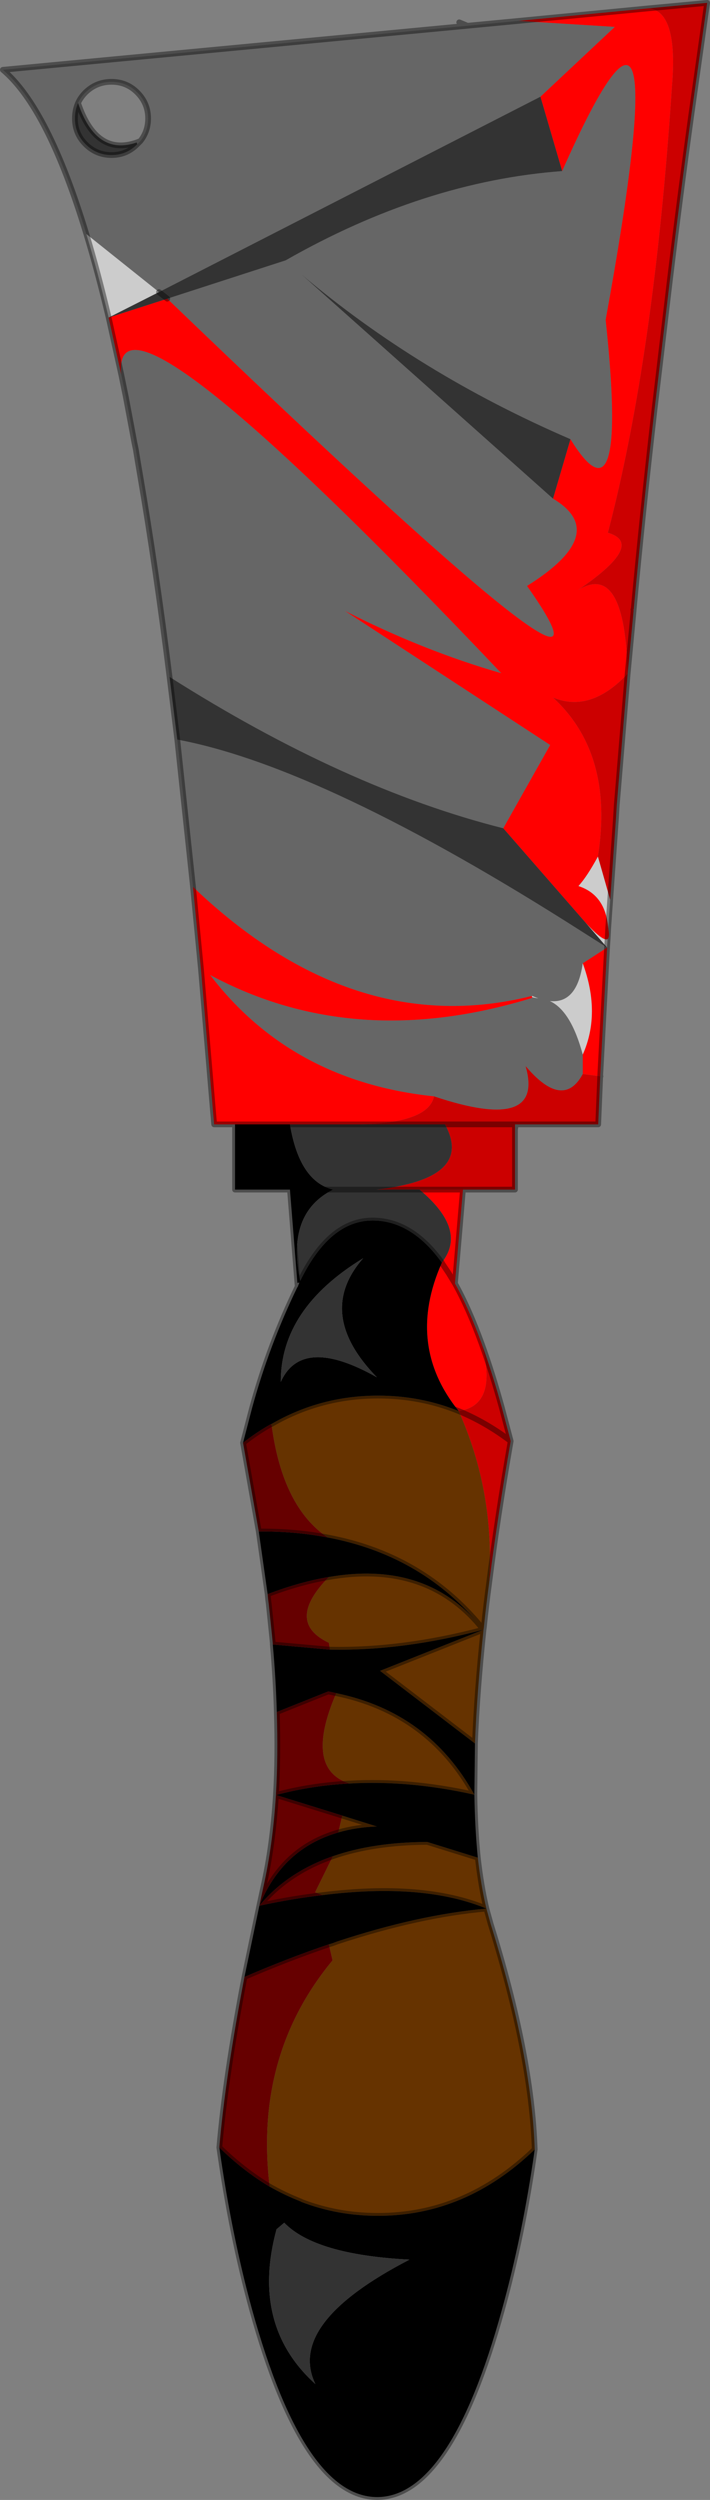
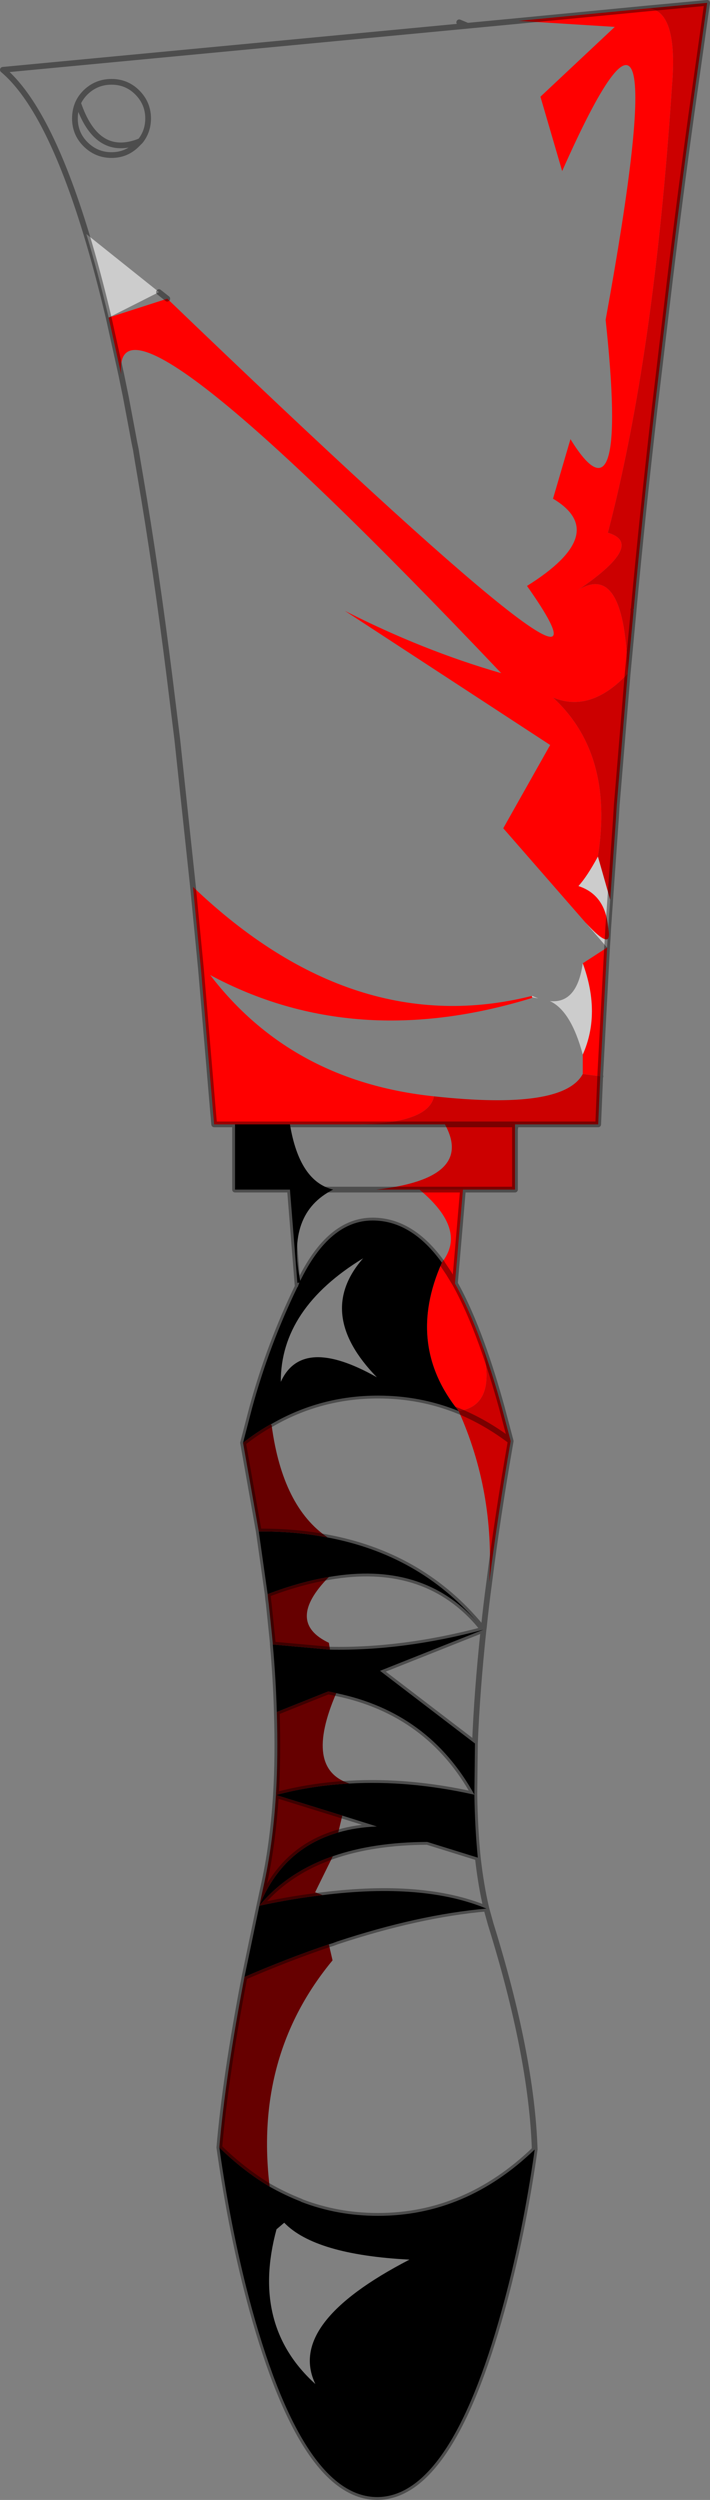
<svg xmlns="http://www.w3.org/2000/svg" xmlns:xlink="http://www.w3.org/1999/xlink" width="124.15px" height="436.9px">
  <rect width="100%" height="100%" fill="#808080" stroke="none" />
  <g transform="matrix(1, 0, 0, 1, -178.9, -48.1)">
    <use xlink:href="#object-0" width="124.15" height="436.9" transform="matrix(1, 0, 0, 1, 178.9, 48.1)" />
  </g>
  <defs>
    <g transform="matrix(1, 0, 0, 1, -178.9, -48.1)" id="object-0">
-       <path fill-rule="evenodd" fill="#666666" stroke="none" d="M260.65 52.6L269.6 51.75L286.4 52.8L273.4 65L206.7 99.15L194 89Q187.3 66.95 179.4 60.3L260.65 52.6M283.85 236.15L283.9 236.2L283.85 236.25L283.85 236.2L283.9 236.2L283.85 236.2L283.85 236.15M212.65 203.1L209.9 177.35Q235.6 182.15 280.8 211L285.05 213.7L280.8 216.45Q279.8 223.55 275.05 223.05Q278.75 224.75 280.8 232.4L280.8 235.8Q277.35 242.15 270.8 234.4Q274.2 246.2 254.8 239.7Q229.9 237.1 215.65 218.5Q240.9 232.05 271.95 222.5L271.95 222.15L271.9 222.15Q240.8 229.95 212.65 203.1M208.55 166.4Q206.15 147.25 203.45 131.45L202.95 128.5L202.65 126.65L202.4 125.45L202 123.3L200.9 117.45L200.1 113.55Q198.15 93.7 266.55 165.75Q252.85 161.8 239.2 154.85L275.1 178.3L266.9 192.85Q239.3 185.9 208.55 166.4M277.2 78Q298.15 30.75 284.8 104Q288.8 141.3 278.65 124.85Q252.1 113.4 231.55 96L275.6 135.25Q285.75 141.3 271.05 150.5Q293.5 182.3 208.15 100.3L228.85 93.6Q253.05 79.8 277.2 78M202.9 73.3L203.45 72.75Q204.8 71.05 204.8 68.8Q204.8 66.15 202.9 64.25Q201.05 62.4 198.4 62.4Q195.75 62.4 193.85 64.25Q193 65.1 192.55 66.1Q192 67.35 192 68.8Q192 71.45 193.85 73.3Q195.75 75.2 198.4 75.2Q201.05 75.2 202.9 73.3M272.8 222.5L271.95 222.15L272 222.4L272.8 222.55L273 222.55L272.85 222.5L272.8 222.4L272.8 222.5" />
      <path fill-rule="evenodd" fill="#ff0000" stroke="none" d="M269.6 51.75L292.4 49.55Q297.5 50.2 296.4 63.2Q293.3 110.25 285.2 141.2Q291.85 143.15 280 151.2Q288.2 146.2 288.65 165.85Q282.15 172.75 275.6 170Q286.3 179.85 283.45 197.8Q281.55 201.3 280.05 202.95Q284.8 204.5 285.25 210.3Q285.55 211.85 285.15 212.2Q284.4 212.75 281.25 209.3L266.9 192.85L275.1 178.3L239.2 154.85Q252.85 161.8 266.55 165.75Q198.15 93.7 200.1 113.55L197.9 103.6L208.15 100.3Q293.5 182.3 271.05 150.5Q285.75 141.3 275.6 135.25L278.65 124.85Q288.8 141.3 284.8 104Q298.15 30.75 277.2 78L273.4 65L286.4 52.8L269.6 51.75M285.05 213.7L283.85 236.15L283.85 236.2L280.8 235.8L280.8 232.4Q284 225.2 280.8 216.45L285.05 213.7M259.85 256L258.45 272.4Q260.9 276.8 263.15 283Q266 293.75 259.1 294.7Q249.8 283.15 256.15 268.8L257.15 270.3L257.35 270.6L258.45 272.4L257.35 270.6L257.15 270.3L256.15 268.8L256.15 268.75Q260.7 263.05 252.25 256L259.85 256M220 244.6L216.35 244.6L216.15 242.35L214.05 217.55L212.65 203.1Q240.8 229.95 271.9 222.15L271.95 222.5Q240.9 232.05 215.65 218.5Q229.9 237.1 254.8 239.7Q253.85 244.3 242 244.6L241.05 244.6L240 244.6L229.6 244.6L222.65 244.6L220 244.6M285.25 210.3L285.15 212.2L285.25 210.3" />
-       <path fill-rule="evenodd" fill="#cc0000" stroke="none" d="M292.4 49.55L302.55 48.6L299.8 68.05Q297.75 82.85 296 97.35L293.35 119.65Q291.3 137.4 289.7 154.65L289.65 154.65L289.65 154.7L289.7 154.7L288.65 165.85L286.75 188.75L286.6 191.2L285.6 205.35L283.45 197.8Q286.3 179.85 275.6 170Q282.15 172.75 288.65 165.85Q288.2 146.2 280 151.2Q291.85 143.15 285.2 141.2Q293.3 110.25 296.4 63.2Q297.5 50.2 292.4 49.55M283.85 236.25L283.5 244.6L269.1 244.6L268.95 244.6L256.7 244.6L242 244.6Q253.85 244.3 254.8 239.7Q274.2 246.2 270.8 234.4Q277.35 242.15 280.8 235.8L283.85 236.2L283.85 236.25M268.95 245.5L268.95 246.4L268.95 256L259.85 256L252.25 256L244.7 256Q261.9 254.05 256.7 244.6L268.95 244.6L268.95 245.5M263.15 283Q264.95 287.95 266.65 294.1L268.2 299.95Q265.9 313.15 264.45 324.6Q265.4 308.75 259.1 294.7Q266 293.75 263.15 283M268.2 299.95Q263.85 296.65 259.1 294.7Q263.85 296.65 268.2 299.95" />
+       <path fill-rule="evenodd" fill="#cc0000" stroke="none" d="M292.4 49.55L302.55 48.6L299.8 68.05Q297.75 82.85 296 97.35L293.35 119.65Q291.3 137.4 289.7 154.65L289.65 154.65L289.65 154.7L289.7 154.7L288.65 165.85L286.75 188.75L286.6 191.2L285.6 205.35L283.45 197.8Q286.3 179.85 275.6 170Q282.15 172.75 288.65 165.85Q288.2 146.2 280 151.2Q291.85 143.15 285.2 141.2Q293.3 110.25 296.4 63.2Q297.5 50.2 292.4 49.55M283.85 236.25L283.5 244.6L269.1 244.6L268.95 244.6L256.7 244.6L242 244.6Q253.85 244.3 254.8 239.7Q277.35 242.15 280.8 235.8L283.85 236.2L283.85 236.25M268.95 245.5L268.95 246.4L268.95 256L259.85 256L252.25 256L244.7 256Q261.9 254.05 256.7 244.6L268.95 244.6L268.95 245.5M263.15 283Q264.95 287.95 266.65 294.1L268.2 299.95Q265.9 313.15 264.45 324.6Q265.4 308.75 259.1 294.7Q266 293.75 263.15 283M268.2 299.95Q263.85 296.65 259.1 294.7Q263.85 296.65 268.2 299.95" />
      <path fill-rule="evenodd" fill="#cccccc" stroke="none" d="M285.6 205.35L285.25 210.3Q284.8 204.5 280.05 202.95Q281.55 201.3 283.45 197.8L285.6 205.35M285.15 212.2L285.05 213.7L281.25 209.3Q284.4 212.75 285.15 212.2M197.9 103.6Q196 95.6 194 89L206.7 99.15L197.9 103.6M271.95 222.5L271.9 222.15L271.95 222.15L271.95 222.5M272.8 222.55L272 222.4L271.95 222.15L272.8 222.5L272.8 222.55L273 222.55L272.85 222.5L272.8 222.55M280.8 232.4Q278.75 224.75 275.05 223.05Q279.8 223.55 280.8 216.45Q284 225.2 280.8 232.4" />
-       <path fill-rule="evenodd" fill="#663300" stroke="none" d="M264.45 324.6Q263.9 328.65 263.5 332.55L263.45 332.9Q262.3 343.75 261.95 352.8L245.35 340.1L263.45 332.9L263.3 332.7L263.1 332.5L262.3 331.55Q252.15 319.8 236.2 316.8Q228.3 311.45 226.4 297.2L226.25 297L226.3 297Q234.9 292 245 292Q252.45 292 259.1 294.7Q265.4 308.75 264.45 324.6M262.45 372.75Q263 377.65 263.95 381.65L264.7 384.35Q271.85 407.3 272.4 423.75Q260.35 435.35 245 435.35Q237.9 435.35 231.55 432.9L231.5 432.85Q228.7 431.75 226.05 430.25Q223.3 407.3 237.05 390.7L236.4 387.9L237.05 387.7L237.85 387.4Q252.1 382.7 263.95 381.65Q252.95 377.1 235.3 379.3L234 378.8L237.1 372.5Q244.1 370.05 253.6 370L262.45 372.75M225.8 327.7L225.7 326.7L225.8 327.7M262.3 331.55L263.1 332.5L263.3 332.7L263.45 332.9Q249.35 336.65 236.6 336.4L236.4 335.2Q228.7 331.55 236.4 323.7Q252.75 320.85 262.3 331.55M237.7 344Q253.9 347.35 261.85 361.75Q250.4 359.2 240 359.8Q232 357.2 237.7 344M238.75 365.4L244.8 367.3Q241.15 367.45 238.05 368.35L238.75 365.4" />
      <path fill-rule="evenodd" fill="#000000" stroke="none" d="M261.95 352.8L261.85 361.75Q261.95 367.75 262.45 372.75L253.6 370L244.8 367.3L238.75 365.4L227.15 361.8Q233.35 360.15 240 359.8Q250.4 359.2 261.85 361.75Q253.9 347.35 237.7 344L236.3 343.7L227.3 347.3Q227.15 341.65 226.6 335.5L236.6 336.4Q249.35 336.65 263.45 332.9L245.35 340.1L261.95 352.8M272.4 423.75Q270.25 438.85 266.65 451.8Q257.65 484.45 244.85 484.5Q232.05 484.45 223 451.8Q219.4 438.7 217.25 423.4Q221.45 427.5 226.05 430.25Q228.7 431.75 231.5 432.85L231.55 432.9Q237.9 435.35 245 435.35Q260.35 435.35 272.4 423.75M221.65 393.6L224.25 381.15Q228.3 371.15 238.05 368.35Q241.15 367.45 244.8 367.3L253.6 370Q244.1 370.05 237.1 372.5Q229.1 375.3 224.25 381.15Q230.05 379.9 235.3 379.3Q252.95 377.1 263.95 381.65Q252.1 382.7 237.85 387.4L237.05 387.7L236.4 387.9Q229.3 390.3 221.65 393.6M225.7 326.7L224.15 315.75Q230.55 315.7 236.2 316.8Q252.15 319.8 262.3 331.55Q252.75 320.85 236.4 323.7Q231.35 324.55 225.7 326.7M221.4 300.25L223 294.1Q226 283.15 230.9 273.05L230.95 273.05L231.25 272.25L230.9 272.3L229.6 256L220 256L220 244.6L222.65 244.6L229.6 244.6Q231.25 254.55 237.15 256Q228.9 260.15 231.4 271.95Q236.55 261.4 244.05 261.4Q250.85 261.4 256.15 268.75L256.15 268.8Q249.8 283.15 259.1 294.7Q252.45 292 245 292Q234.9 292 226.3 297L226.25 297Q223.75 298.4 221.4 300.25M229.6 256L237.15 256L229.6 256M231.05 274.45L230.95 273.05L231.05 274.45M228 289.6Q231.7 281.4 244.8 288.8Q233.95 277.65 242.4 268Q227.95 276.8 228 289.6M245.35 340.1L236.3 343.7L245.35 340.1M228.6 436.55L227.25 437.7Q222.7 454.5 234.05 464.75Q228.95 454.15 250.5 443Q234 442.15 228.6 436.55" />
      <path fill-rule="evenodd" fill="#660000" stroke="none" d="M217.25 423.4Q218.3 411.05 221.65 393.6Q229.3 390.3 236.4 387.9L237.05 390.7Q223.3 407.3 226.05 430.25Q221.45 427.5 217.25 423.4M224.25 381.15L224.95 377.9Q226.6 370.6 227.15 361.8Q227.55 355 227.3 347.3L236.3 343.7L237.7 344Q232 357.2 240 359.8Q233.35 360.15 227.15 361.8L238.75 365.4L238.05 368.35Q228.3 371.15 224.25 381.15Q230.05 379.9 235.3 379.3L234 378.8L237.1 372.5Q229.1 375.3 224.25 381.15M226.6 335.5L226.6 335.3L226.5 334.25L225.9 328.45L225.8 327.7L225.7 326.7Q231.35 324.55 236.4 323.7Q228.7 331.55 236.4 335.2L236.6 336.4L226.6 335.5M224.15 315.75L221.4 300.25Q223.75 298.4 226.25 297L226.4 297.2Q228.3 311.45 236.2 316.8Q230.55 315.7 224.15 315.75" />
-       <path fill-rule="evenodd" fill="#333333" stroke="none" d="M209.9 177.35L208.55 166.4Q239.3 185.9 266.9 192.85L281.25 209.3L285.05 213.7L280.8 211Q235.6 182.15 209.9 177.35M273.4 65L277.2 78Q253.05 79.8 228.85 93.6L208.15 100.3L197.9 103.6L206.7 99.15L273.4 65M278.65 124.85L275.6 135.25L231.55 96Q252.1 113.4 278.65 124.85M208.15 100.3L206.7 99.15L208.15 100.3M202.9 73.3Q201.05 75.2 198.4 75.2Q195.75 75.2 193.85 73.3Q192 71.45 192 68.8Q192 67.35 192.55 66.1Q195.7 75.45 202.8 73L202.9 73.3M242 244.6L256.7 244.6Q261.9 254.05 244.7 256L252.25 256Q260.7 263.05 256.15 268.75Q250.85 261.4 244.05 261.4Q236.55 261.4 231.4 271.95Q228.9 260.15 237.15 256L244.7 256L237.15 256Q231.25 254.55 229.6 244.6L240 244.6L241.05 244.6L242 244.6M231.25 272.25L230.95 273.05L230.95 272.95L231.25 272.25M228 289.6Q227.95 276.8 242.4 268Q233.95 277.65 244.8 288.8Q231.7 281.4 228 289.6M228.6 436.55Q234 442.15 250.5 443Q228.95 454.15 234.05 464.75Q222.7 454.5 227.25 437.7L228.6 436.55" />
      <path fill-rule="evenodd" fill="#ffffff" stroke="none" d="M289.7 154.7L289.65 154.7L289.65 154.65L289.7 154.7" />
      <path fill="none" stroke="#000000" stroke-opacity="0.4" stroke-width="1" stroke-linecap="round" stroke-linejoin="round" d="M259.2 52L260.65 52.6L269.6 51.75L292.4 49.55L302.55 48.6L299.8 68.05Q297.75 82.85 296 97.35L293.35 119.65Q291.3 137.4 289.7 154.65L289.7 154.7L288.65 165.85L286.75 188.75L286.6 191.2L285.6 205.35L285.25 210.3L285.15 212.2L285.05 213.7L283.85 236.15L283.85 236.2L283.9 236.2M283.85 236.25L283.5 244.6L269.1 244.6L268.95 245.5L268.95 246.4L268.95 256L259.85 256L258.45 272.4Q260.9 276.8 263.15 283Q264.95 287.95 266.65 294.1L268.2 299.95Q265.9 313.15 264.45 324.6Q263.9 328.65 263.5 332.55L263.45 332.9Q262.3 343.75 261.95 352.8L261.85 361.75Q261.95 367.75 262.45 372.75Q263 377.65 263.95 381.65L264.7 384.35Q271.85 407.3 272.4 423.75Q270.25 438.85 266.65 451.8Q257.65 484.45 244.85 484.5Q232.05 484.45 223 451.8Q219.4 438.7 217.25 423.4Q218.3 411.05 221.65 393.6L224.25 381.15L224.95 377.9Q226.6 370.6 227.15 361.8Q227.55 355 227.3 347.3Q227.15 341.65 226.6 335.5L226.6 335.3L226.5 334.25L225.9 328.45L225.8 327.7L225.7 326.7L224.15 315.75L221.4 300.25L223 294.1Q226 283.15 230.9 273.05L230.95 272.9L230.9 272.3L229.6 256L220 256L220 244.6L216.35 244.6L216.15 242.35L214.05 217.55L212.65 203.1L209.9 177.35L208.55 166.4Q206.15 147.25 203.45 131.45L202.95 128.5L202.65 126.65L202.4 125.45L202 123.3L200.9 117.45L200.1 113.55L197.9 103.6Q196 95.6 194 89Q187.3 66.95 179.4 60.3L260.65 52.6M206.7 99.15L208.15 100.3M192.55 66.1Q193 65.1 193.85 64.25Q195.75 62.4 198.4 62.4Q201.05 62.4 202.9 64.25Q204.8 66.15 204.8 68.8Q204.8 71.05 203.45 72.75L202.9 73.3Q201.05 75.2 198.4 75.2Q195.75 75.2 193.85 73.3Q192 71.45 192 68.8Q192 67.35 192.55 66.1Q195.7 75.45 202.8 73L203.45 72.75M289.65 154.65L289.7 154.65M283.85 236.2L283.85 236.25M242 244.6L256.7 244.6L268.95 244.6L269.1 244.6M268.95 244.6L268.95 245.5M252.25 256L244.7 256L237.15 256L229.6 256M231.4 271.95Q236.55 261.4 244.05 261.4Q250.85 261.4 256.15 268.75L256.15 268.8L257.15 270.3L257.35 270.6L258.45 272.4M252.25 256L259.85 256M226.25 297L226.3 297Q234.9 292 245 292Q252.45 292 259.1 294.7Q263.85 296.65 268.2 299.95M229.6 244.6L222.65 244.6L220 244.6M240 244.6L229.6 244.6M240 244.6L241.05 244.6L242 244.6M230.95 272.95L230.95 272.9M230.95 273.05L231.05 274.45M230.95 273.05L230.95 272.95M236.2 316.8Q252.15 319.8 262.3 331.55L263.1 332.5L263.3 332.7L263.45 332.9L245.35 340.1L261.95 352.8M224.15 315.75Q230.55 315.7 236.2 316.8M225.7 326.7L225.8 327.7M236.6 336.4Q249.35 336.65 263.45 332.9M237.7 344L236.3 343.7L227.3 347.3M236.4 323.7Q231.35 324.55 225.7 326.7M226.6 335.5L236.6 336.4M240 359.8Q250.4 359.2 261.85 361.75Q253.9 347.35 237.7 344M240 359.8Q233.35 360.15 227.15 361.8L238.75 365.4L244.8 367.3L253.6 370L262.45 372.75M238.05 368.35Q241.15 367.45 244.8 367.3M235.3 379.3Q252.95 377.1 263.95 381.65Q252.1 382.7 237.85 387.4L237.05 387.7L236.4 387.9Q229.3 390.3 221.65 393.6M224.25 381.15Q228.3 371.15 238.05 368.35M226.05 430.25Q228.7 431.75 231.5 432.85M231.55 432.9Q237.9 435.35 245 435.35Q260.35 435.35 272.4 423.75M237.1 372.5Q229.1 375.3 224.25 381.15Q230.05 379.9 235.3 379.3M236.3 343.7L245.35 340.1M221.4 300.25Q223.75 298.4 226.25 297M253.6 370Q244.1 370.05 237.1 372.5M262.3 331.55Q252.75 320.85 236.4 323.7M226.05 430.25Q221.45 427.5 217.25 423.4" />
    </g>
  </defs>
</svg>